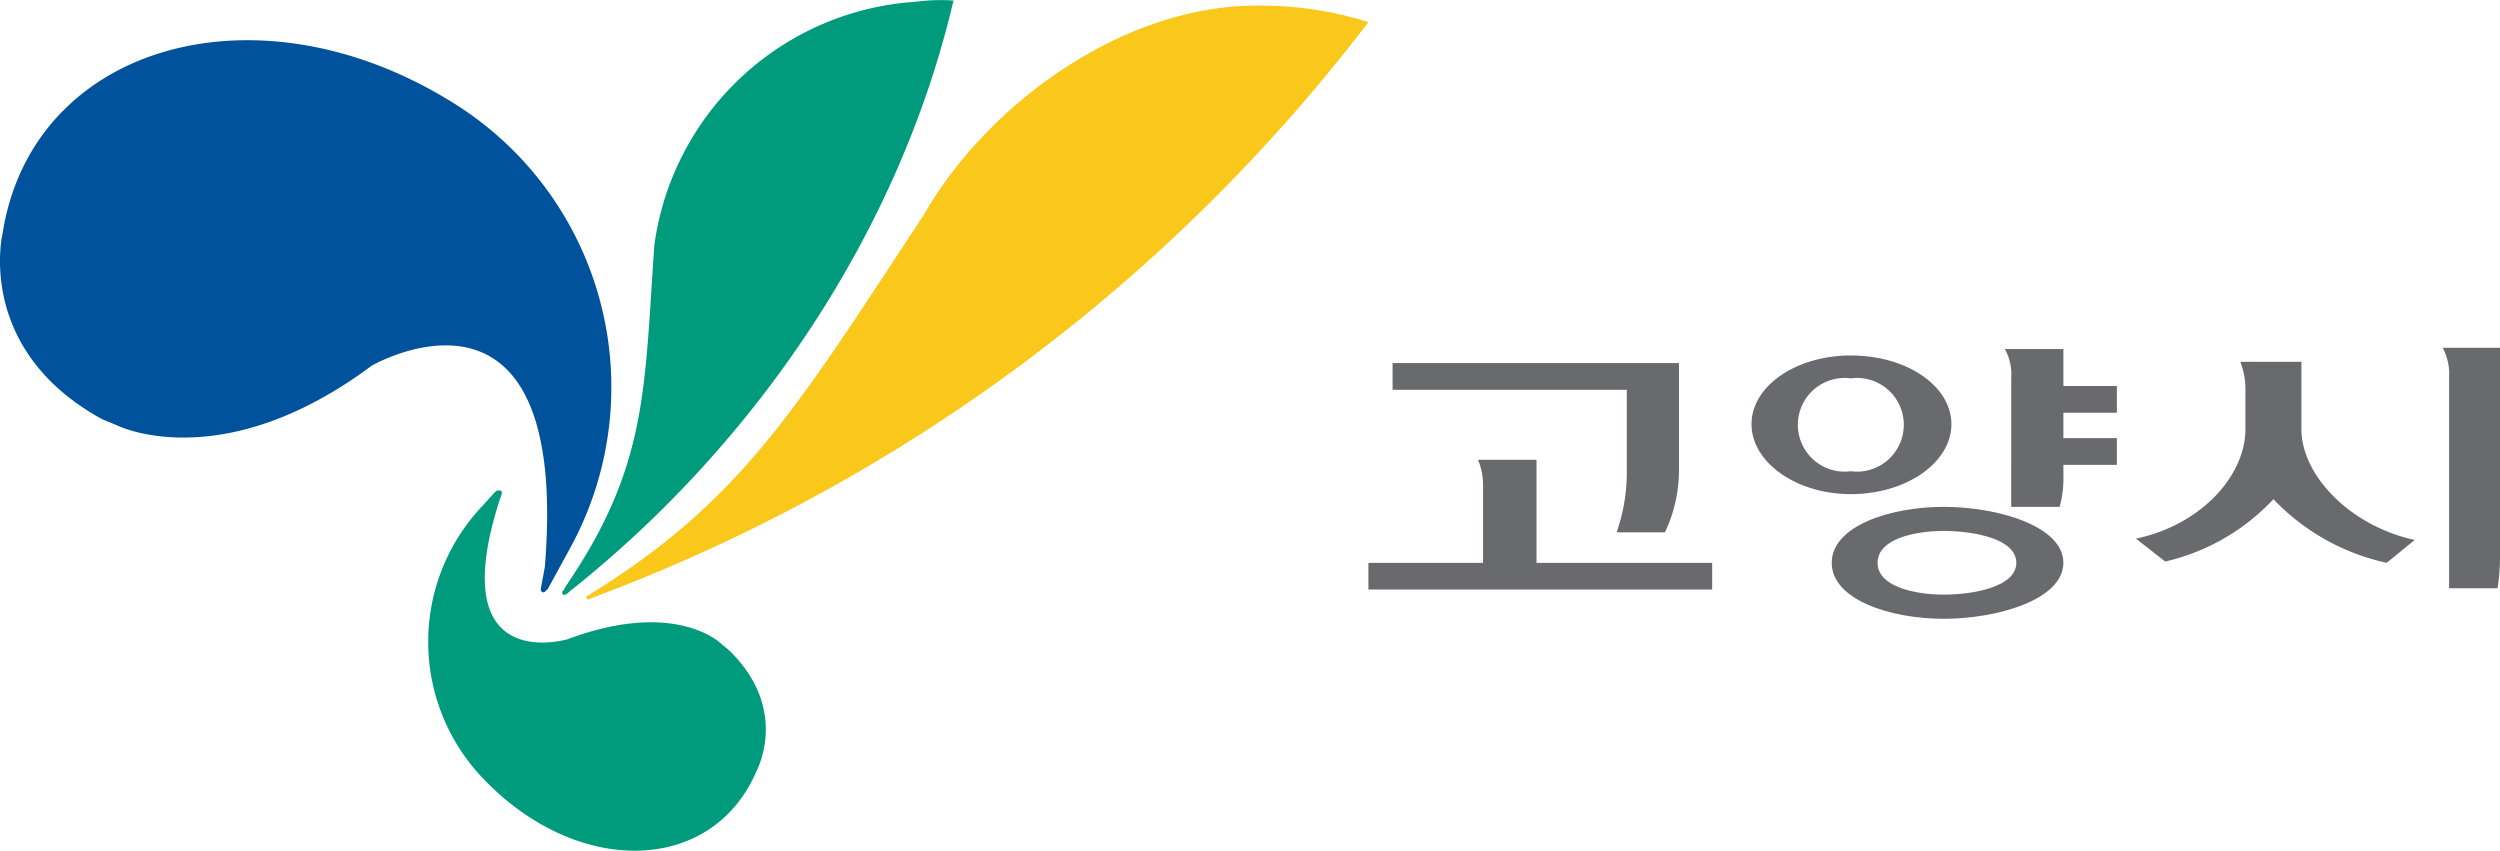
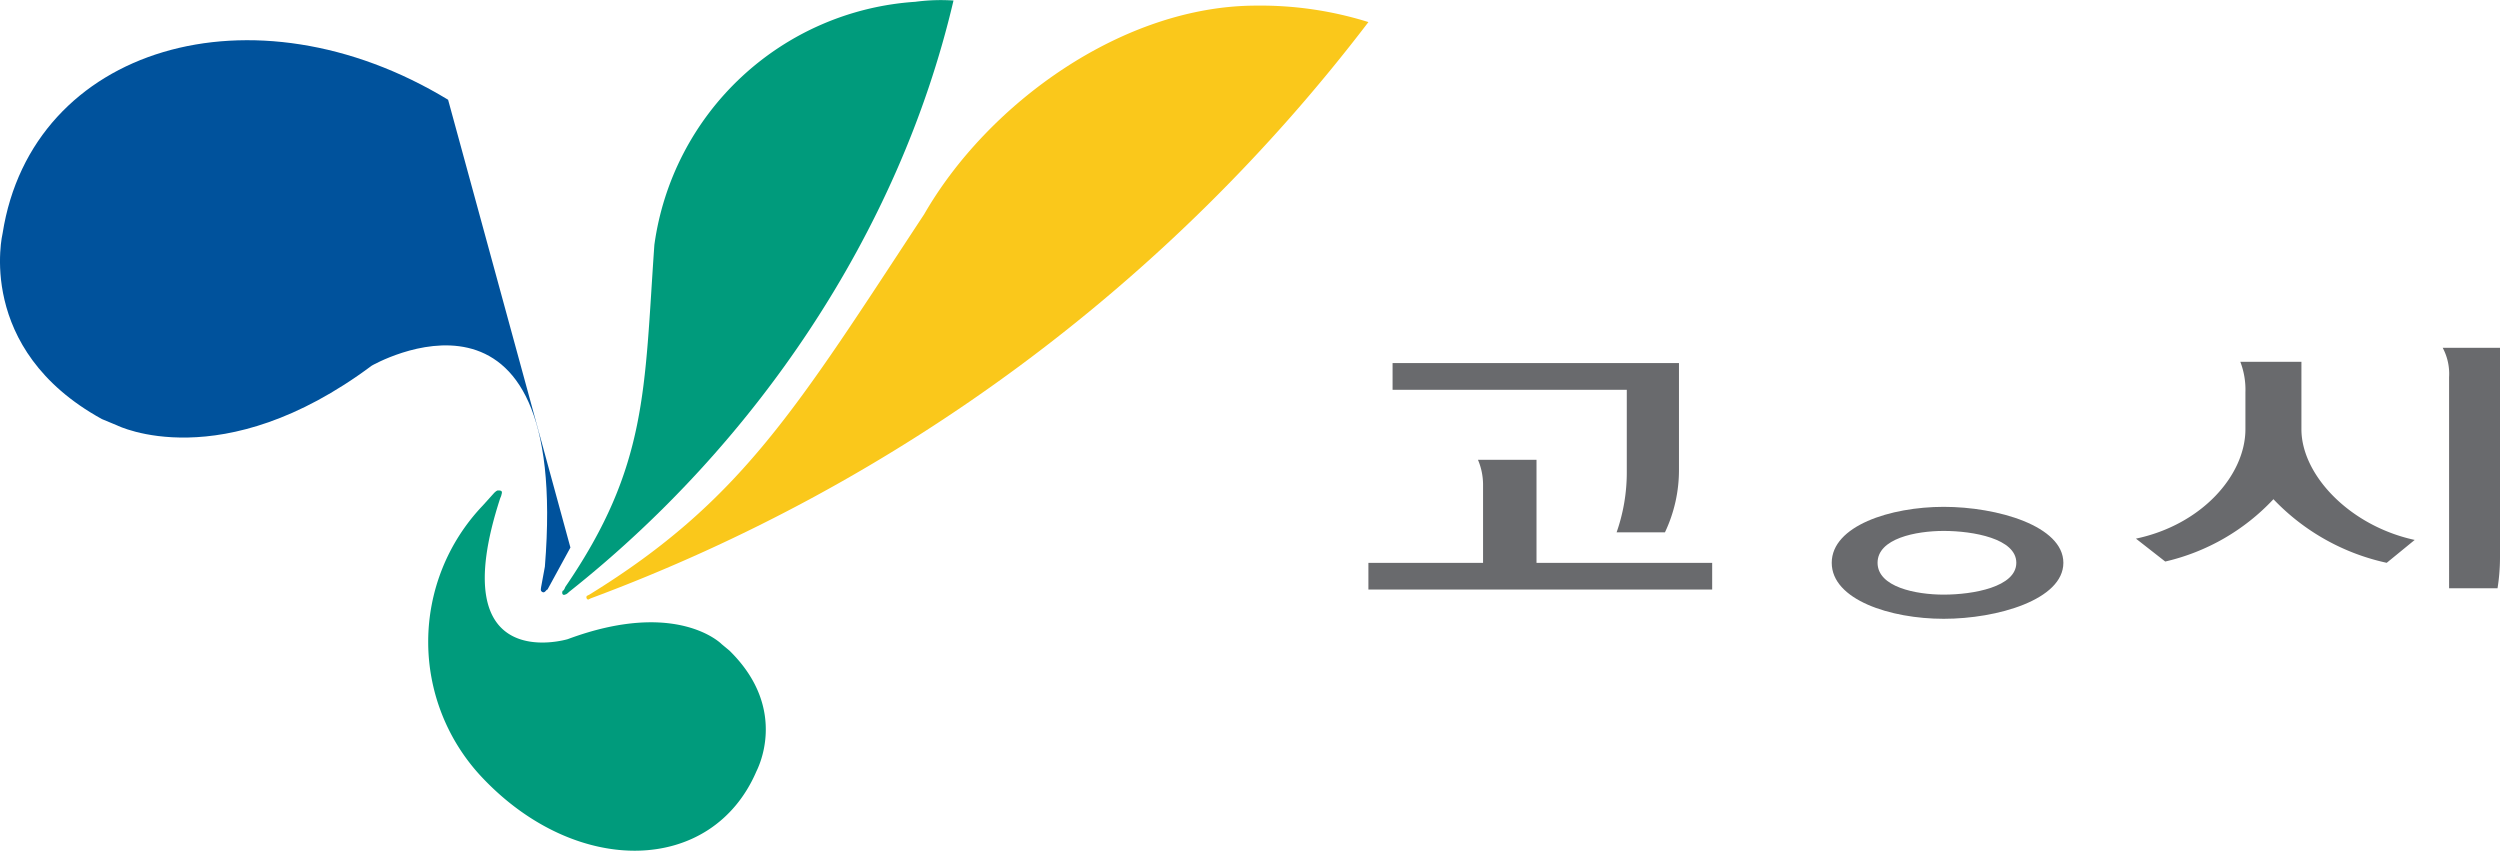
<svg xmlns="http://www.w3.org/2000/svg" id="그룹_220" data-name="그룹 220" width="133.424" height="45.393" viewBox="0 0 133.424 45.393">
-   <path id="패스_563" data-name="패스 563" d="M226.96,363.167c-10.394-6.314-22.214-2.851-23.776,7.129,0,0-1.495,6.178,5.3,9.913l.815.339s5.571,2.784,13.587-3.191c0,0,10.6-6.111,9.239,10.727l-.2,1.086c0,.068-.068.2.068.271s.2-.135.272-.135l1.223-2.241A17.86,17.86,0,0,0,226.96,363.167Z" transform="translate(-203.045 -357.843)" fill="#00529c" />
+   <path id="패스_563" data-name="패스 563" d="M226.96,363.167c-10.394-6.314-22.214-2.851-23.776,7.129,0,0-1.495,6.178,5.3,9.913l.815.339s5.571,2.784,13.587-3.191c0,0,10.6-6.111,9.239,10.727l-.2,1.086c0,.068-.068.2.068.271s.2-.135.272-.135l1.223-2.241Z" transform="translate(-203.045 -357.843)" fill="#00529c" />
  <path id="패스_564" data-name="패스 564" d="M276.9,356.228a10.229,10.229,0,0,0-2.038.068,15.061,15.061,0,0,0-13.926,12.968c-.544,7.74-.34,11.814-4.756,18.264,0,0-.068.2-.136.2-.068.136,0,.272.136.2.068,0,.2-.136.2-.136C266.232,379.992,273.976,368.721,276.9,356.228Z" transform="translate(-226.012 -356.2)" fill="#009b7c" />
  <path id="패스_565" data-name="패스 565" d="M259.462,410.954l-.408-.339s-2.378-2.444-8.22-.272c0,0-6.726,2.037-3.6-7.536a.685.685,0,0,0,.068-.2c.068-.2-.068-.2-.2-.2-.068,0-.2.136-.2.136l-.612.679a10.539,10.539,0,0,0,0,14.53c5.027,5.3,12.228,5.16,14.606-.339C260.888,417.4,262.723,414.146,259.462,410.954Z" transform="translate(-220.533 -376.232)" fill="#009b7c" />
  <path id="패스_566" data-name="패스 566" d="M294.052,356.73c-7.133,0-14.334,5.228-17.73,11.134-6.794,10.32-9.715,15.277-17.866,20.3l-.136.068a.13.13,0,0,0,.068.2l.136-.067a92.939,92.939,0,0,0,41.507-30.757A19.3,19.3,0,0,0,294.052,356.73Z" transform="translate(-226.999 -356.43)" fill="#fac81b" />
  <path id="패스_567" data-name="패스 567" d="M331.981,402.5v-1.426H338.1v-4.142a3.4,3.4,0,0,0-.272-1.358h3.125v5.5h9.375V402.5Zm15.828-3.056h-2.581a9.665,9.665,0,0,0,.543-3.191v-4.414h-12.5v-1.426h15.285v5.7A7.757,7.757,0,0,1,347.809,399.443Z" transform="translate(-258.95 -371.035)" fill="#696a6d" />
  <path id="패스_568" data-name="패스 568" d="M417.686,400.448a11.793,11.793,0,0,1-6.046-3.395,11.423,11.423,0,0,1-5.775,3.327l-1.562-1.222c3.532-.747,5.842-3.4,5.842-5.839v-1.969a4.151,4.151,0,0,0-.272-1.63h3.261v3.6c0,2.444,2.582,5.16,6.046,5.907Zm5.91,1.358h-2.581V390.536a2.954,2.954,0,0,0-.34-1.562h3.057v11.2A10.45,10.45,0,0,1,423.6,401.807Z" transform="translate(-290.308 -370.411)" fill="#696a6d" />
-   <path id="패스_569" data-name="패스 569" d="M373.381,396.834c-2.921,0-5.3-1.7-5.3-3.734s2.378-3.666,5.3-3.666c2.989,0,5.367,1.63,5.367,3.666S376.37,396.834,373.381,396.834Zm0-6.178a2.5,2.5,0,1,0,0,4.957,2.5,2.5,0,1,0,0-4.957Zm8.56,0a2.786,2.786,0,0,0-.34-1.562h3.125v1.969h2.854v1.426h-2.854v1.358h2.854v1.426h-2.854v.543a5.779,5.779,0,0,1-.2,1.7H381.94Z" transform="translate(-274.603 -370.463)" fill="#696a6d" />
  <path id="패스_570" data-name="패스 570" d="M381.616,403.958c-2.853,0-5.978,1.018-5.978,2.987s3.125,2.988,5.978,2.988S388,408.914,388,406.945,384.47,403.958,381.616,403.958Zm0,4.685c-1.494,0-3.532-.407-3.532-1.7s2.038-1.7,3.532-1.7c1.563,0,3.873.407,3.873,1.7S383.179,408.643,381.616,408.643Z" transform="translate(-277.879 -376.908)" fill="#696a6d" />
</svg>